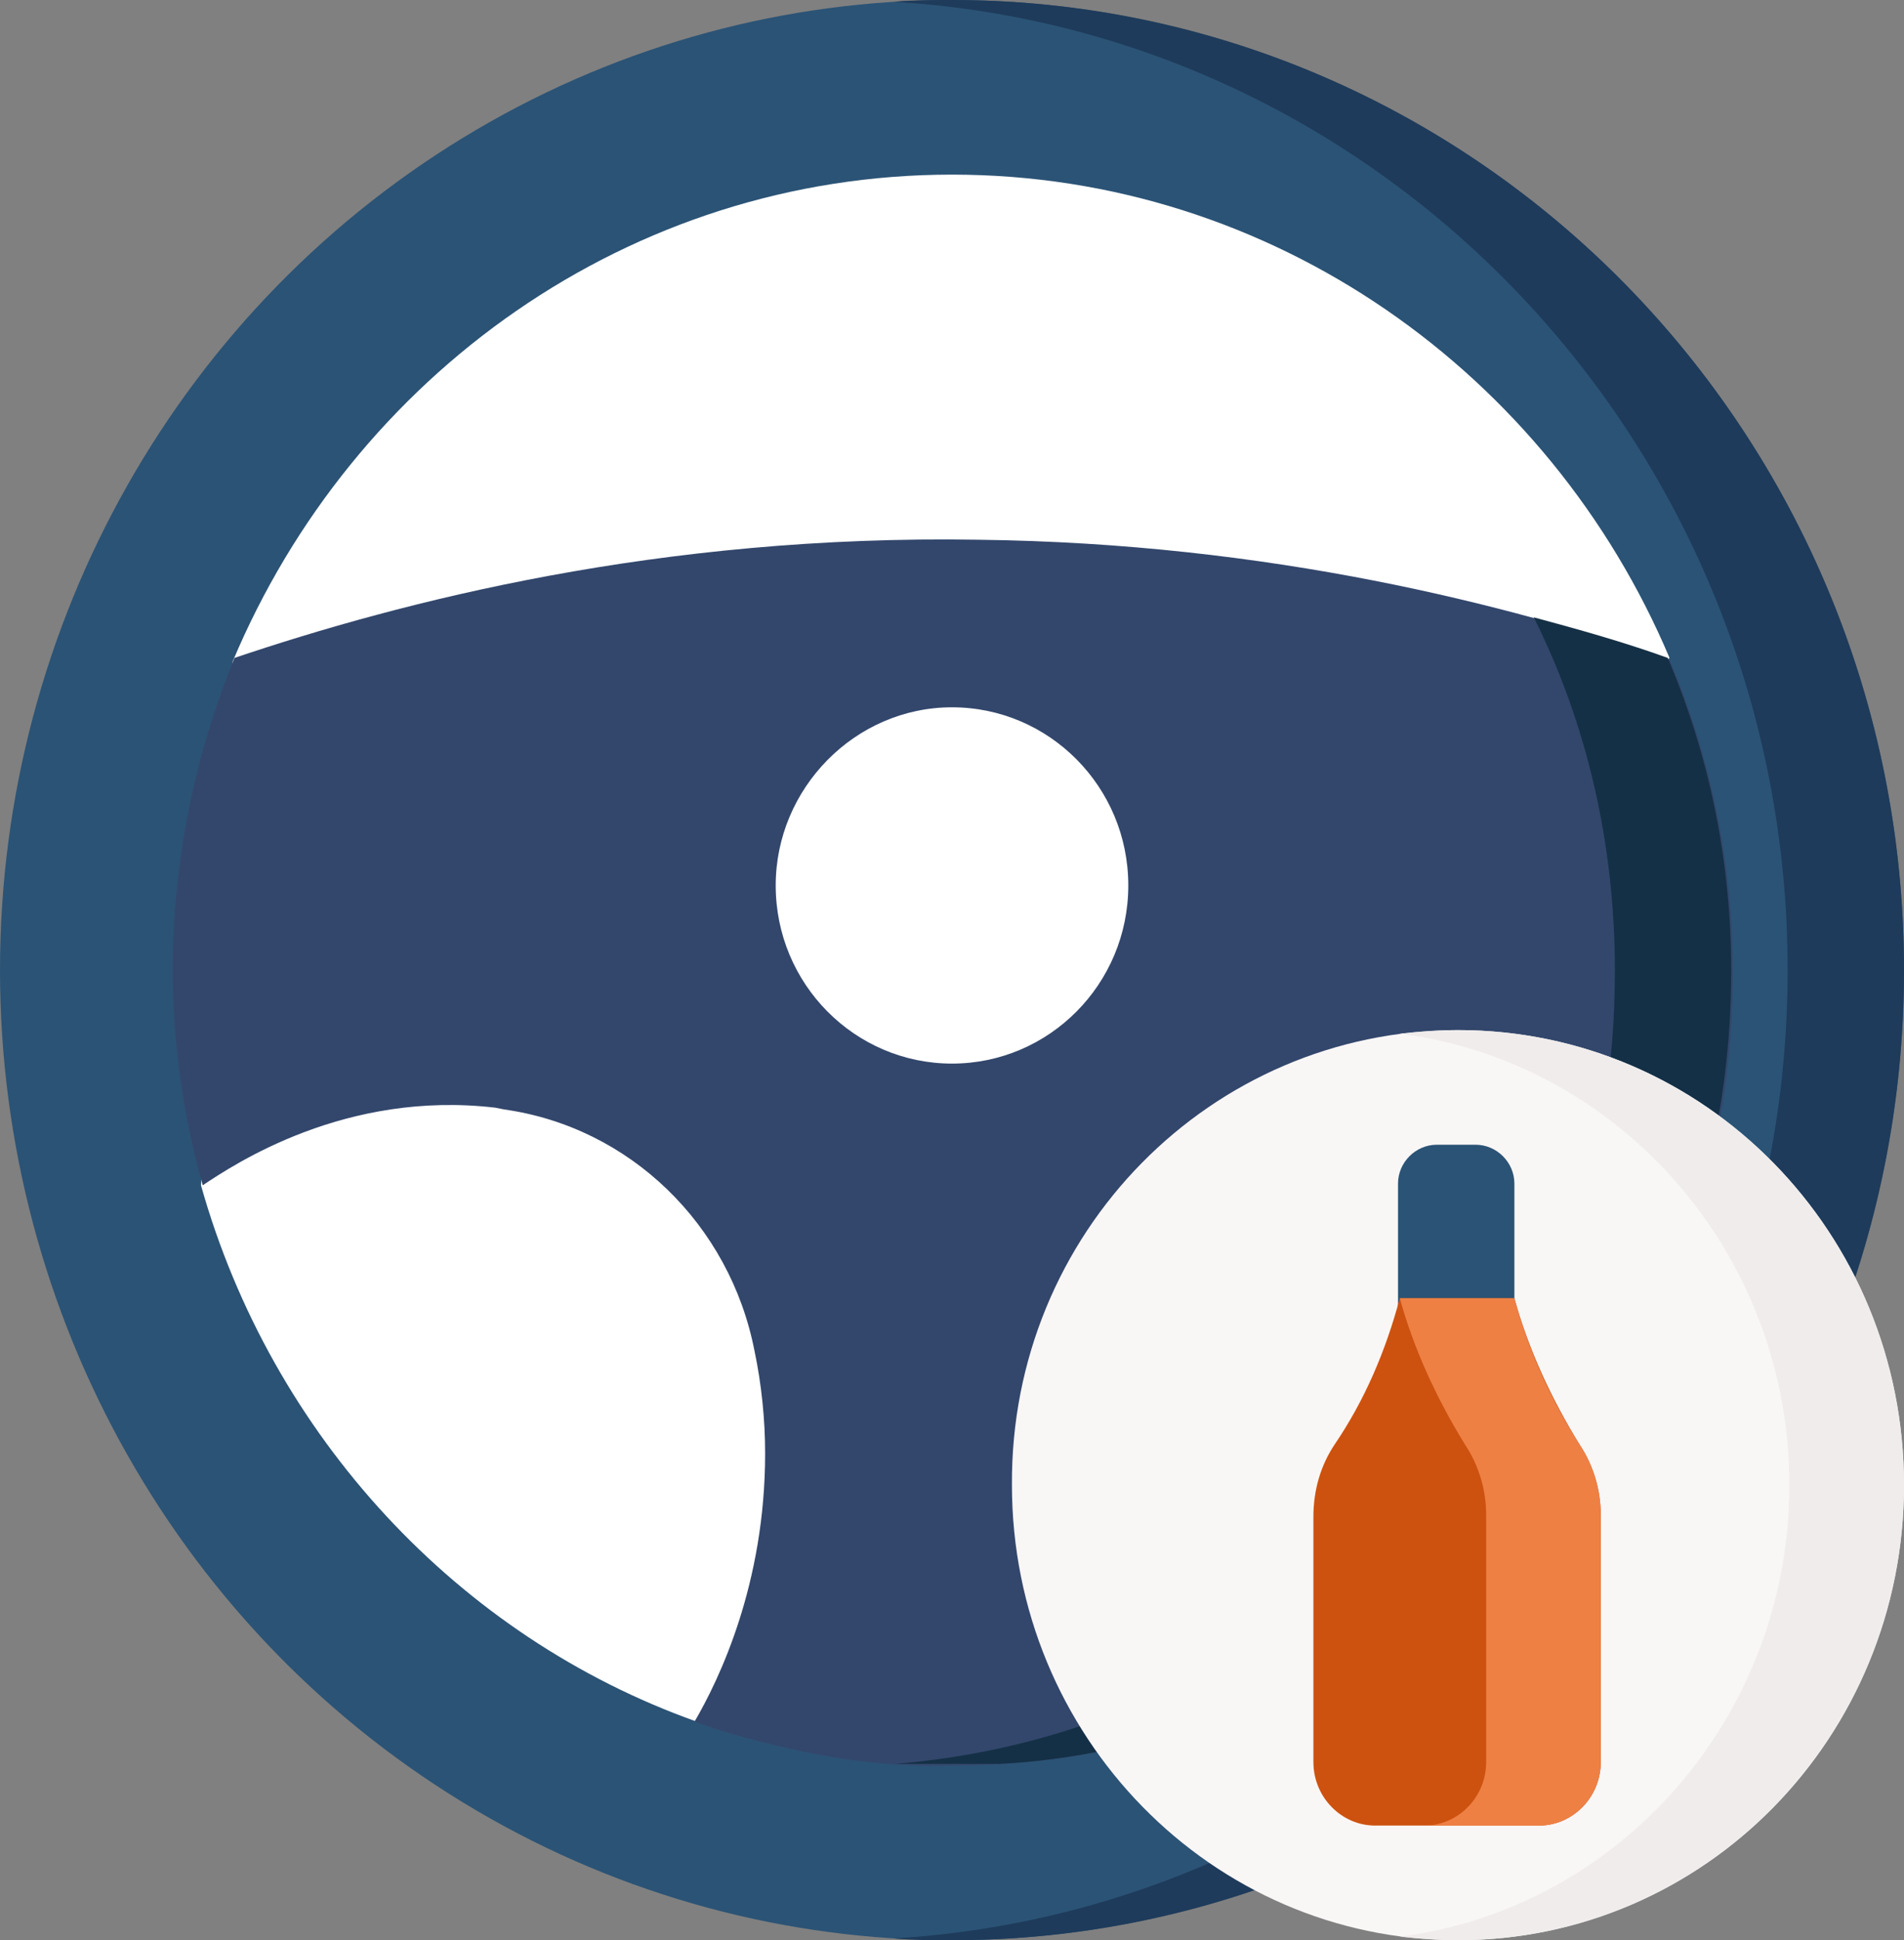
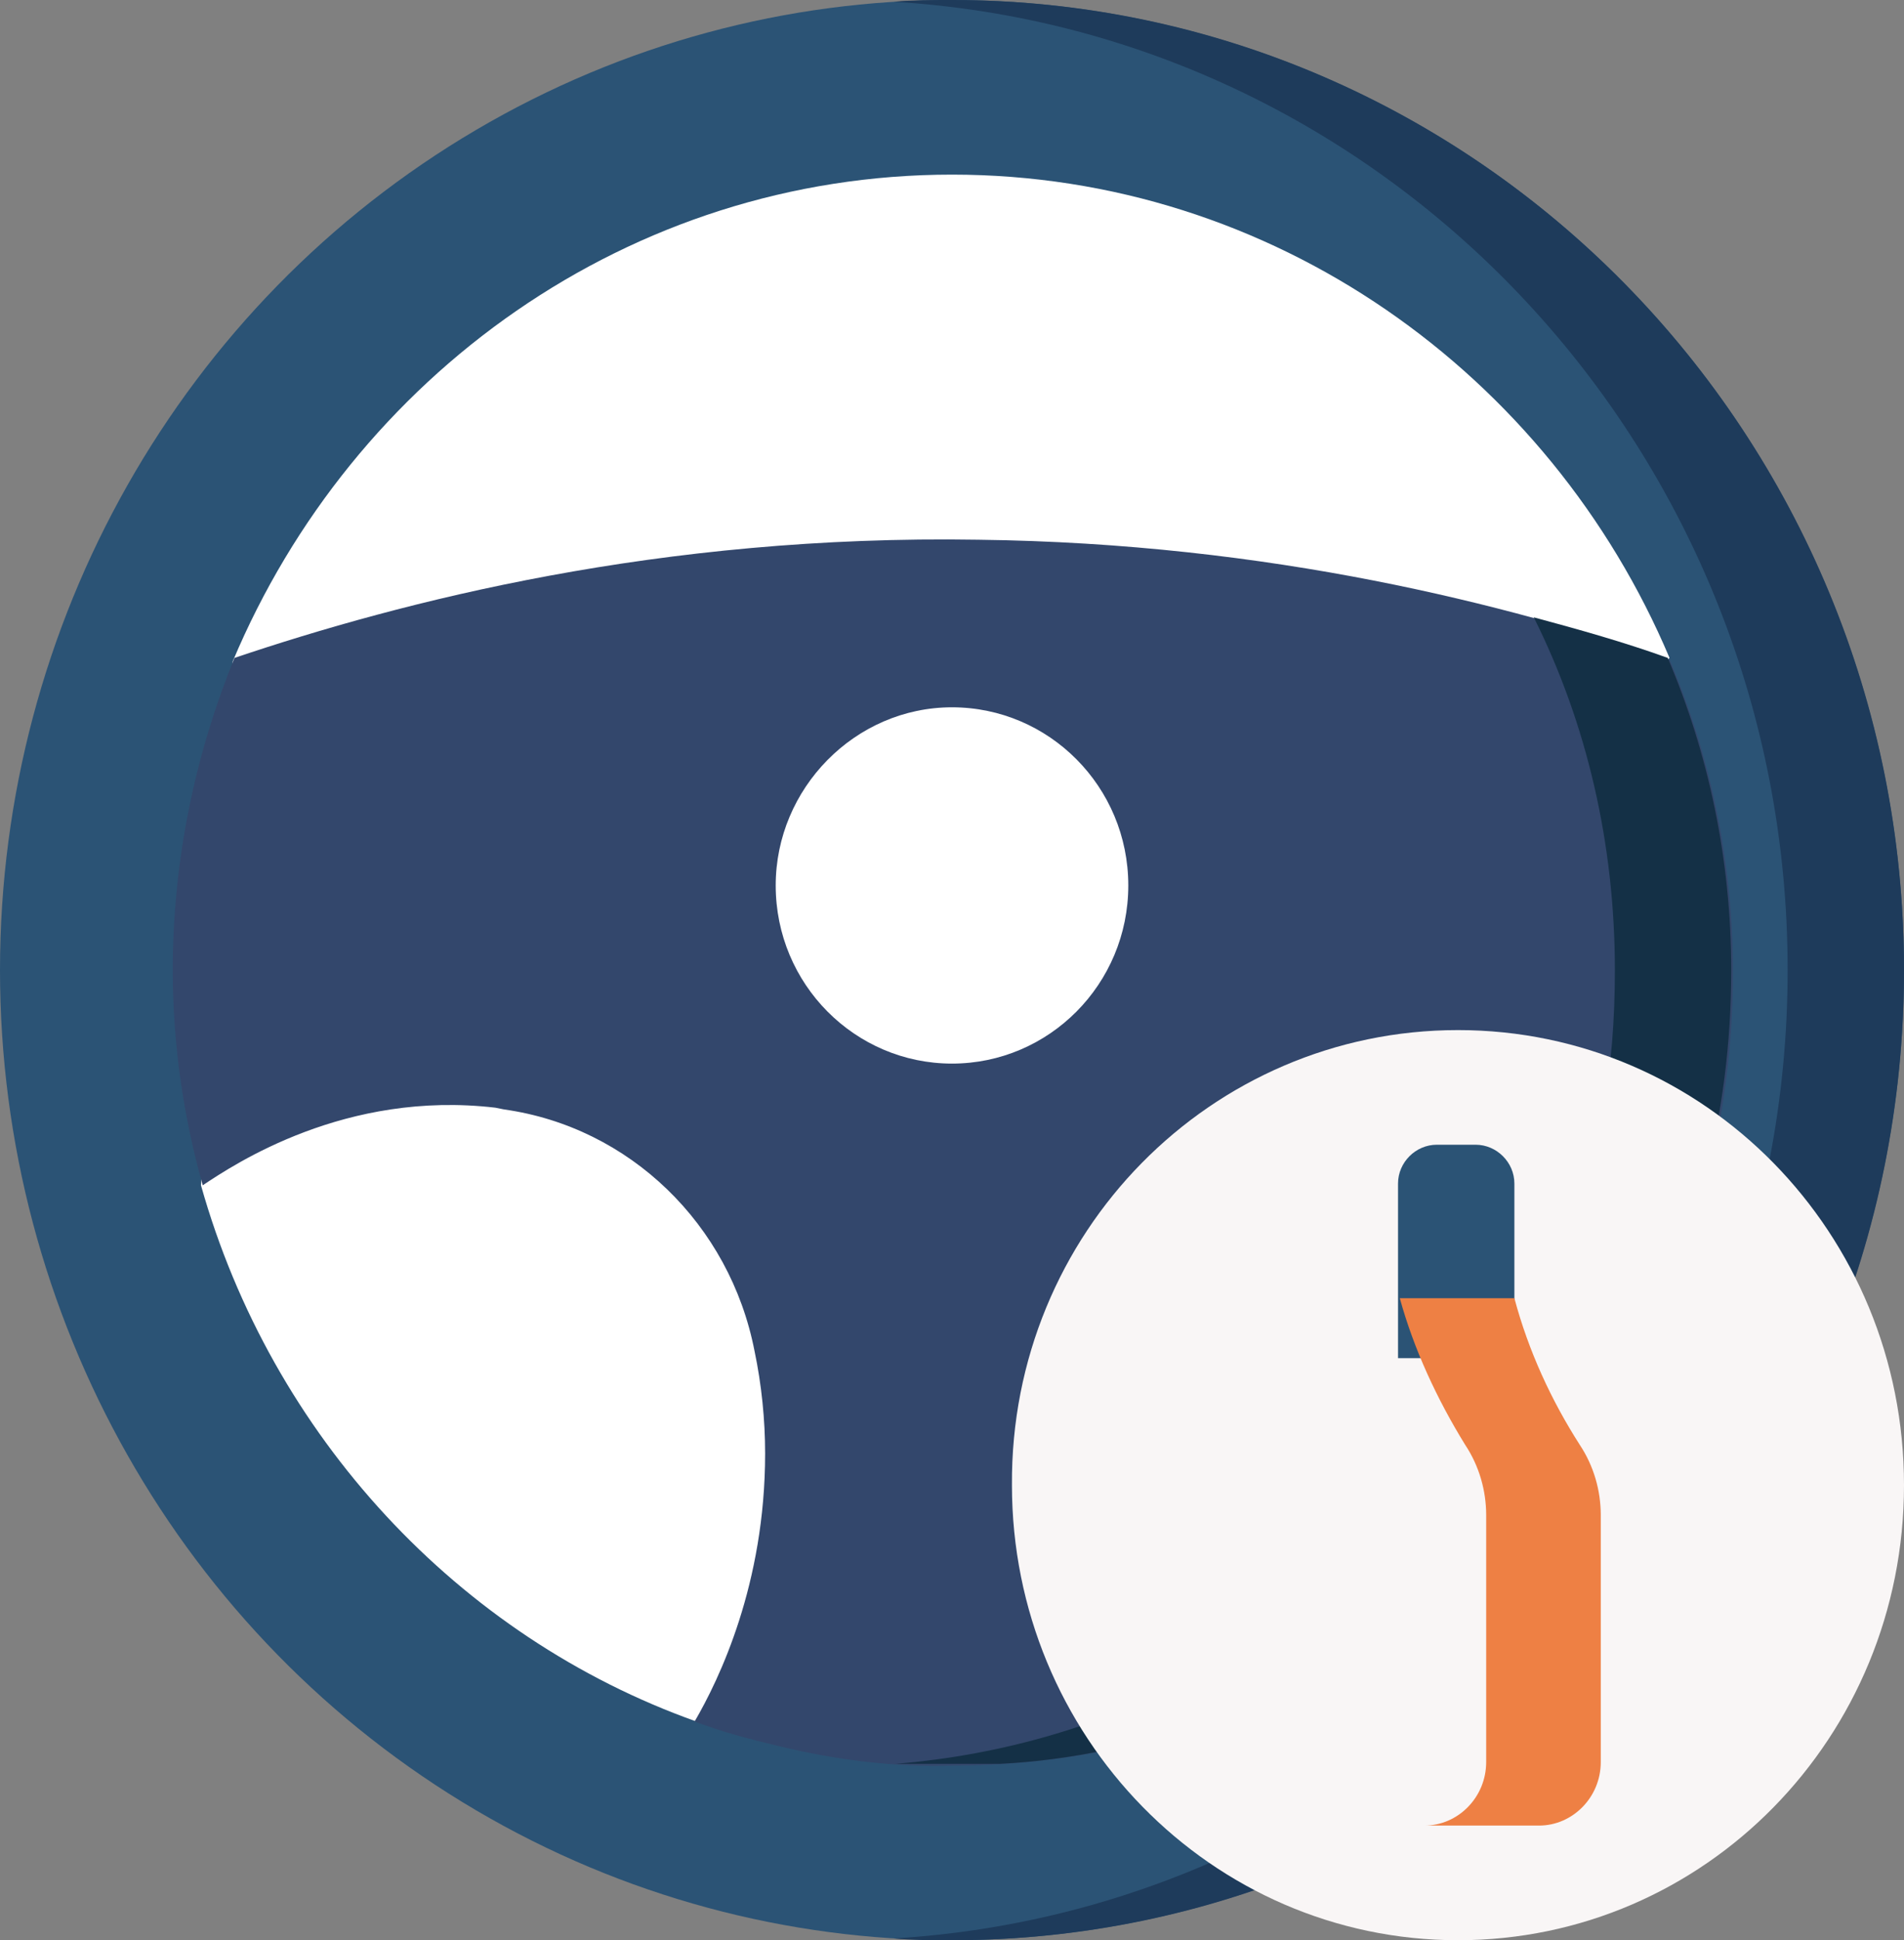
<svg xmlns="http://www.w3.org/2000/svg" version="1.1" id="Layer_1" x="0px" y="0px" width="108px" height="110px" viewBox="0 0 108 110" style="enable-background:new 0 0 108 110;" xml:space="preserve">
  <rect x="0" y="0" width="108" height="110" fill="#808080" stroke="none" />
  <style type="text/css">
	.st0{fill:#2B5375;}
	.st1{fill:#1E3B5B;}
	.st2{fill:#FFFFFF;}
	.st3{fill:#33476C;}
	.st4{fill-rule:evenodd;clip-rule:evenodd;fill:#143046;}
	.st5{fill:#F9F6F6;}
	.st6{fill:#EFECEB;}
	.st7{fill:#CD520F;}
	.st8{fill:#EE8044;}
</style>
  <ellipse class="st0" cx="54" cy="55" rx="54" ry="55" />
  <path class="st1" d="M54,0c-1.1,0-2.2,0-3.3,0.1c28.3,1.7,50.7,25.6,50.7,54.9c0,29.3-22.4,53.2-50.7,54.9c1.1,0.1,2.2,0.1,3.3,0.1  c29.8,0,54-24.6,54-55C108,24.6,83.8,0,54,0z" />
  <path class="st2" d="M39.5,97.6C26,92.8,15.4,81.4,11.4,67.2l1.8-29.7C20,21.3,35.7,9.9,54,9.9c18.2,0,33.9,11.3,40.7,27.4  L39.5,97.6z" />
  <path class="st3" d="M13.3,37.3C11.1,42.7,9.8,48.7,9.8,55c0,4.2,0.6,8.3,1.7,12.2c1.8-1.2,8.1-5.4,16.6-4.4l0.5,0.1  c7.1,1,12.8,6.5,14.2,13.7c0.4,1.9,0.6,3.9,0.6,5.8c0,7.4-2.6,12.8-4,15.2c1.6,0.6,3.1,1,4.8,1.4c3.3,0.8,6.6,1.2,9.9,1.1  c5.1,0,10.1-0.9,14.7-2.5c-1.3-4.9-1.9-10-1.9-15.2c0-2.3,0.1-4.7,0.4-7c0.9-8,7.5-14.2,15.5-14.2l0.5,0c7.7,0.2,12.5,5.1,13.4,6.1  c1.1-4,1.6-8.1,1.6-12.2c0-6.3-1.3-12.3-3.6-17.7c-9.1-3.1-22.6-6.6-39.2-6.8C37.4,30.3,22.8,34.1,13.3,37.3z" />
  <path class="st4" d="M55.5,100l0.6,0l0.6,0c4.1-0.2,8.2-1.1,12-2.5c-0.2-0.9-0.4-1.8-0.6-2.6c-5.4,2.9-11.2,4.6-17.3,5.1l0.4,0  l0.3,0l1,0l0.3,0c0.4,0,0.7,0,1.1,0l1.1,0L55.5,100z M96.6,67.2c1.1-4,1.6-8.1,1.6-12.2c0-6.3-1.3-12.3-3.6-17.7  c-2.5-0.9-5-1.6-7.6-2.3c3,6,4.6,12.8,4.6,20c0,2.8-0.2,5.5-0.7,8.1C94.1,64.6,96,66.6,96.6,67.2z" />
  <path class="st2" d="M54,40.1c5.5,0,10,4.5,10,10.1c0,5.6-4.5,10.1-10,10.1c-5.5,0-10-4.5-10-10.1C44,44.7,48.5,40.1,54,40.1z" />
  <path class="st5" d="M82.7,58.4c14,0,25.3,11.5,25.3,25.8c0,14.3-11.3,25.8-25.3,25.8c-14,0-25.3-11.6-25.3-25.8  C57.3,69.9,68.7,58.4,82.7,58.4z" />
-   <path class="st6" d="M82.7,58.4c-1.1,0-2.2,0.1-3.3,0.2c12.5,1.6,22.1,12.5,22.1,25.6s-9.6,24-22.1,25.6c1.1,0.1,2.2,0.2,3.3,0.2  c14,0,25.3-11.6,25.3-25.8C108,69.9,96.7,58.4,82.7,58.4z" />
  <path class="st0" d="M85.9,77v-9.9c0-1.2-1-2.2-2.2-2.2h-2.2c-1.2,0-2.2,1-2.2,2.2V77H85.9z" />
-   <path class="st7" d="M87.3,103.5H78c-1.9,0-3.5-1.6-3.5-3.6V86c0-1.5,0.4-2.9,1.2-4.1c1.7-2.5,2.9-5.3,3.7-8.3h6.5  c0.8,2.9,2.1,5.7,3.7,8.3c0.8,1.2,1.2,2.6,1.2,4v14C90.8,101.9,89.2,103.5,87.3,103.5z" />
  <path class="st8" d="M89.6,81.9c-1.6-2.5-2.9-5.3-3.7-8.3h-6.5c0.8,2.9,2.1,5.7,3.7,8.3c0.8,1.2,1.2,2.6,1.2,4v14  c0,2-1.6,3.6-3.5,3.6h6.5c1.9,0,3.5-1.6,3.5-3.6v-14C90.8,84.5,90.4,83.1,89.6,81.9z" />
</svg>